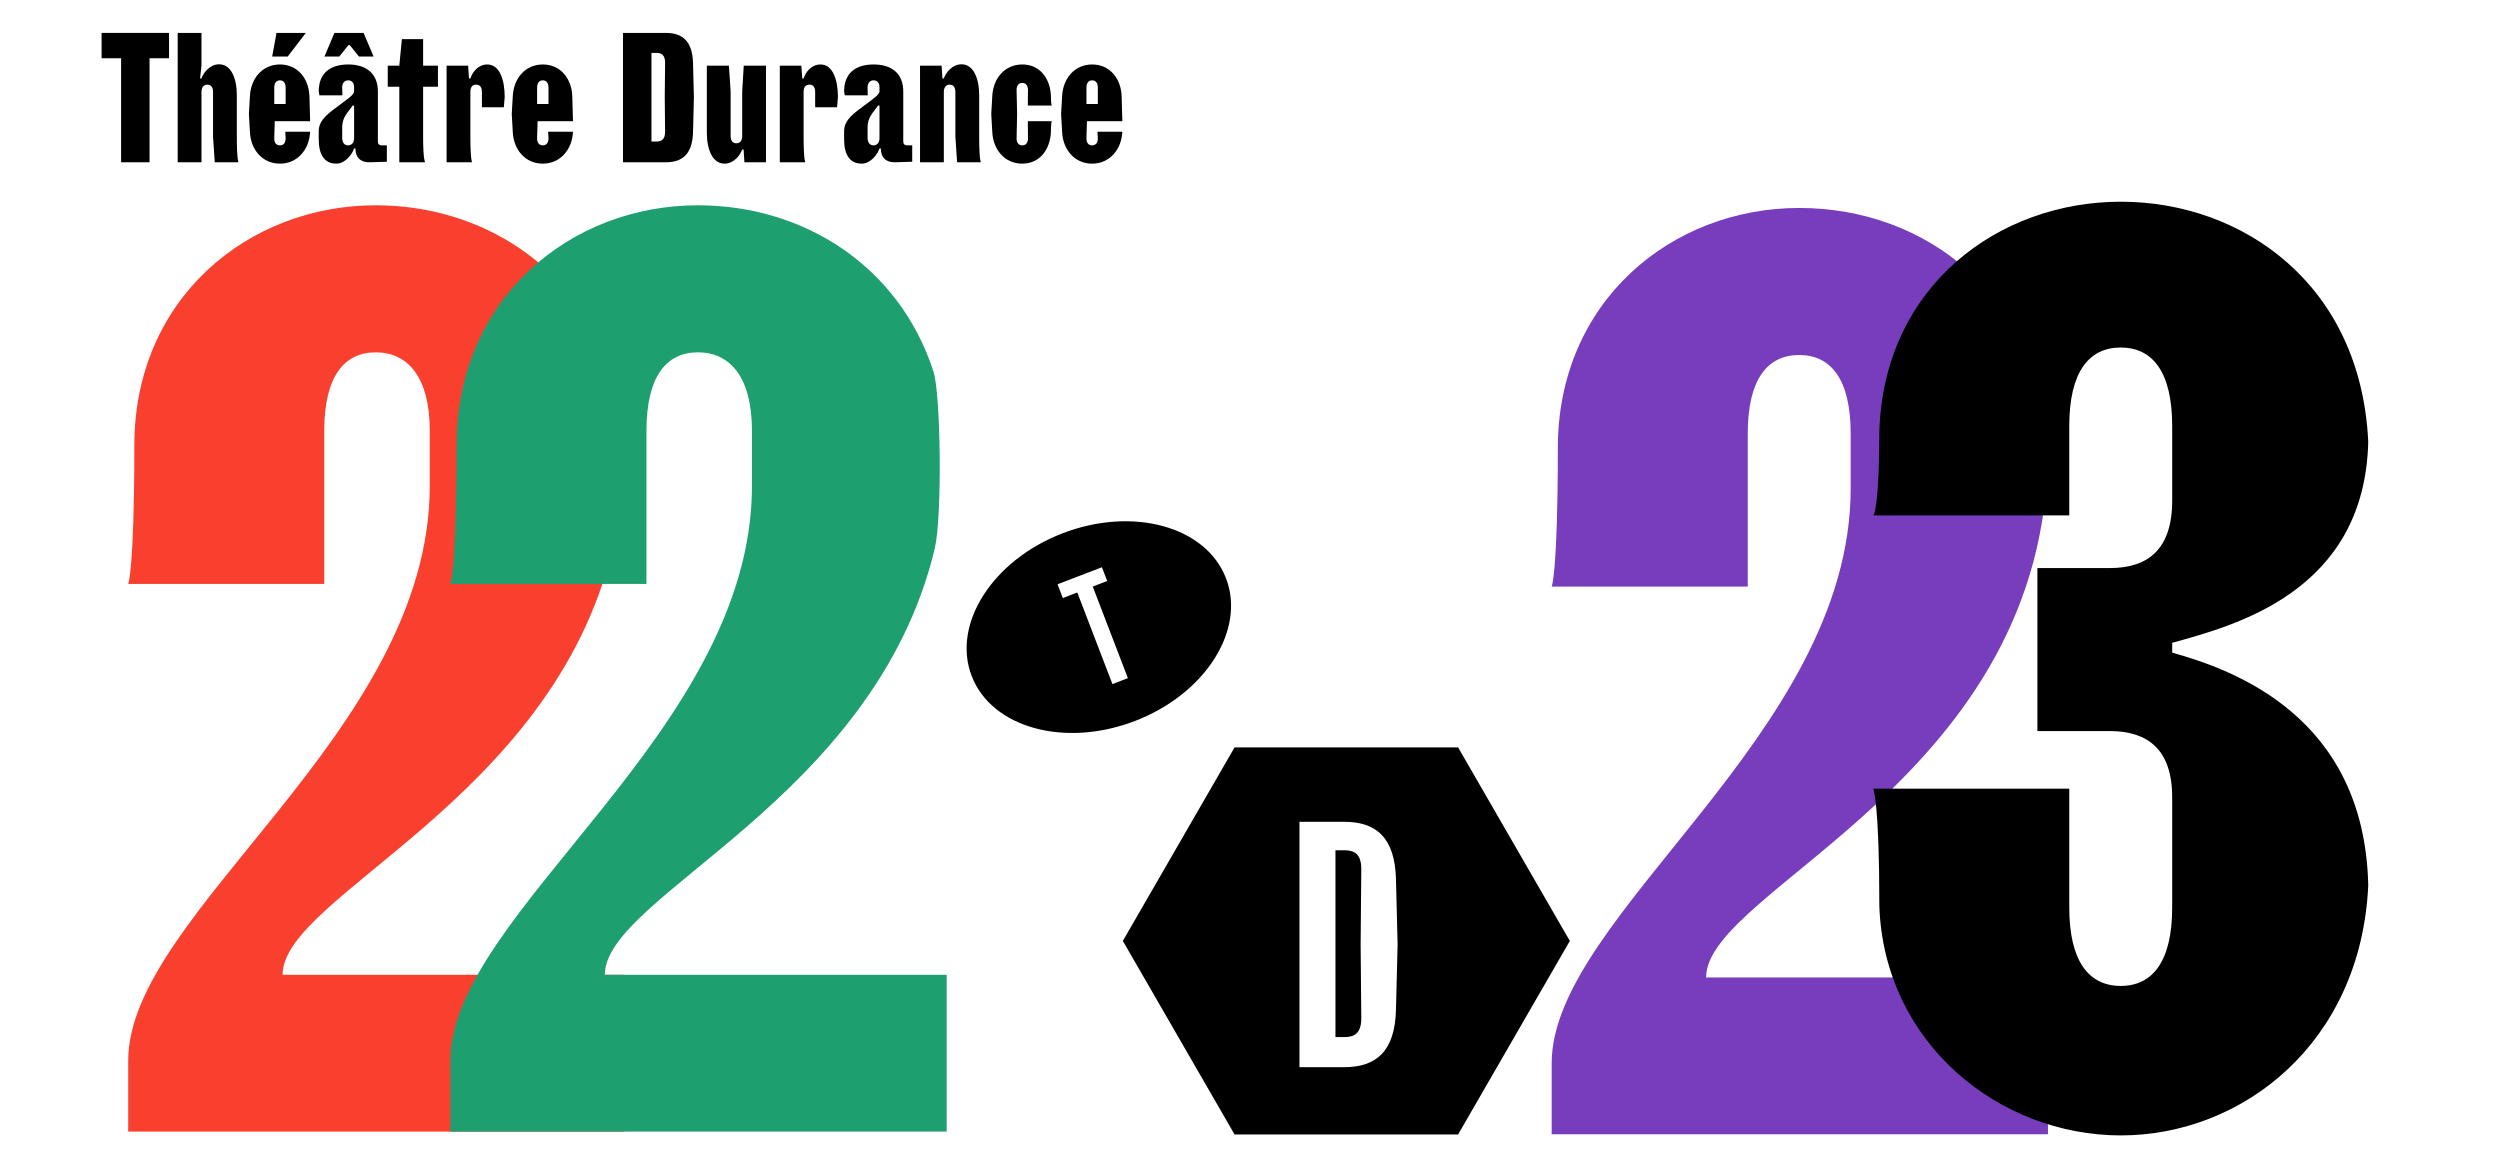
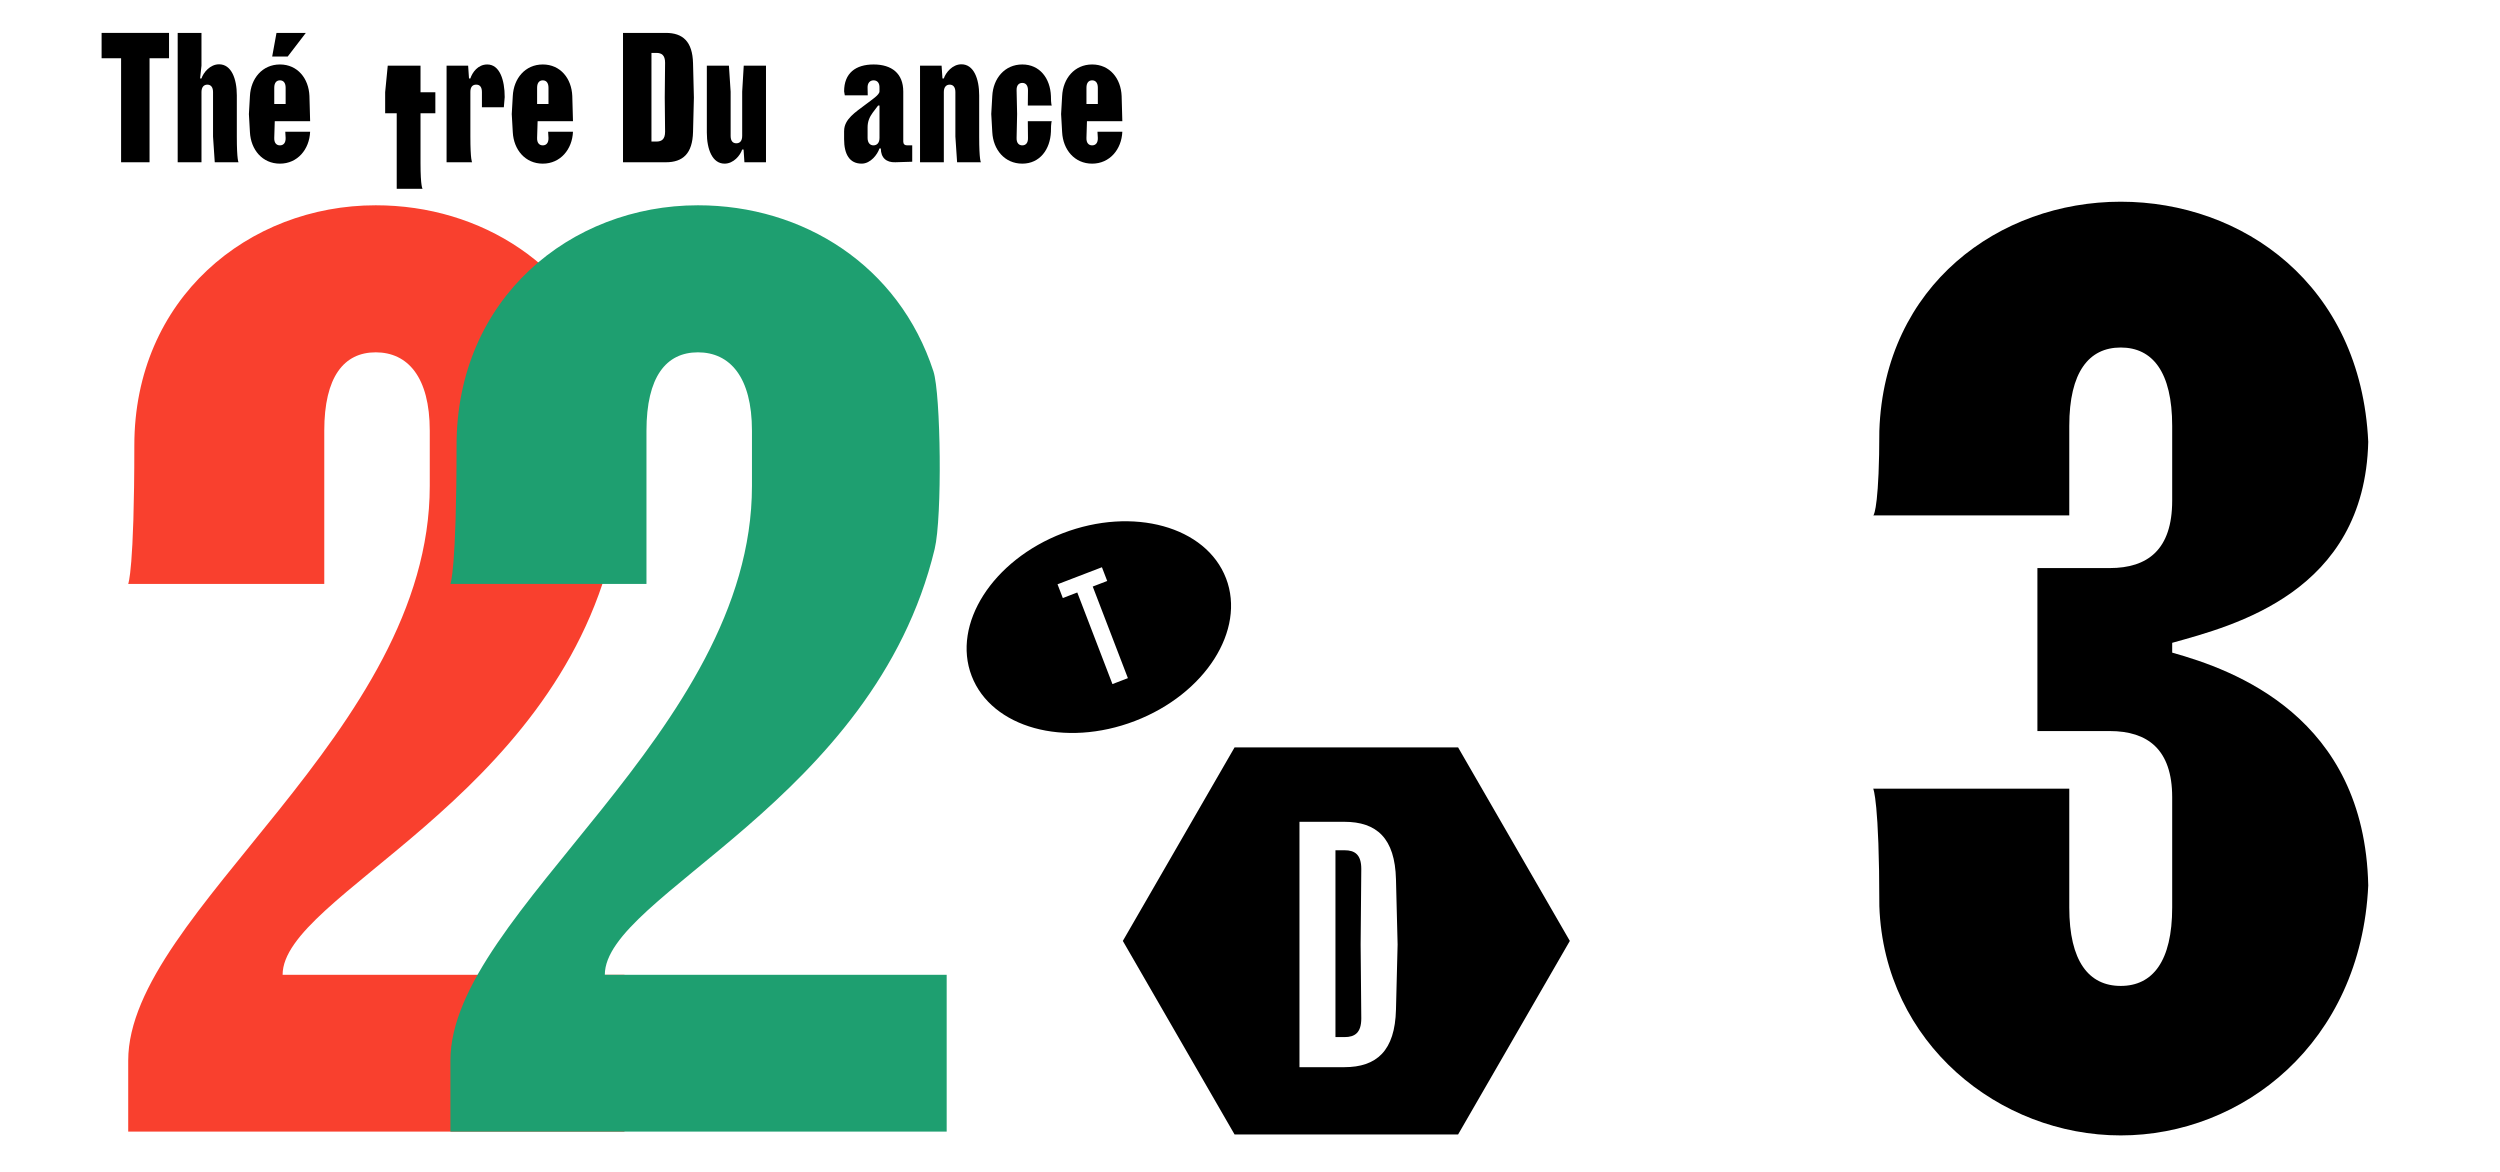
<svg xmlns="http://www.w3.org/2000/svg" id="Calque_1" viewBox="0 0 1920 900">
  <defs>
    <style>.cls-1{fill:#f9402e;}.cls-2{fill:#1e9f70;}.cls-3{fill:#773dbd;}</style>
  </defs>
  <g>
    <path d="M114.86,124.62h-21.86V44.74h-14.97V25.27h51.79v19.47h-14.97V124.62Z" />
    <path d="M154.73,25.27v25.17l-1.06,9.8h1.06c1.46-4.5,6.62-10.86,13.51-10.86,9.41,0,13.64,10.99,13.64,23.84v31.66c0,18.41,1.33,19.74,1.33,19.74h-18.28l-1.32-19.74v-34.17c0-3.84-1.72-5.7-4.37-5.7s-4.5,1.85-4.5,5.7v53.91h-18.28V25.27h18.28Z" />
    <path d="M191.16,87.53l.79-13.78c.66-13.51,9.54-24.24,23.05-24.24s22.12,10.73,22.65,24.24l.53,19.34h-27.16l-.4,12.85c-.13,3.84,1.72,5.7,4.37,5.7s4.5-1.85,4.37-5.7l-.27-4.77h19.08c-.53,13.51-9.67,24.51-23.18,24.51s-22.39-10.73-23.05-24.24l-.79-13.91Zm17.88-44.11h11.92l13.91-18.15h-22.52l-3.31,18.15Zm10.33,36.43v-12.45c0-3.84-1.72-5.7-4.37-5.7s-4.37,1.85-4.37,5.7v12.45h8.74Z" />
-     <path d="M244.8,100.51c0-9.01,8.88-14.44,16.16-20,5.56-4.24,10.99-7.68,10.99-10.33v-2.78c.13-3.71-1.72-5.7-4.5-5.7s-4.77,1.99-4.64,5.7l.13,5.83h-17.62l-.53-3.05c0-13.91,8.74-20.66,22.65-20.66s22.78,6.89,22.78,20.8v38.41c0,1.85,1.06,2.91,2.91,2.91h3.97v12.58l-12.98,.4c-6.89,.27-11.13-3.44-11.13-10.6h-1.06c-1.46,4.5-6.75,11.66-13.64,11.66-9.4,0-13.51-7.29-13.51-18.81v-6.36Zm34.44-75.24h-22.39l-7.68,18.15h11.39l7.02-8.74h1.06l7.02,8.74h11.26l-7.68-18.15Zm-12.45,61.2c-2.52,3.44-3.97,6.89-3.97,11.26v8.21c0,3.71,1.85,5.7,4.5,5.7s4.64-1.85,4.64-5.7v-24.9h-1.06l-4.11,5.43Z" />
-     <path d="M297.79,50.44h8.88l1.99-20.4h16.29v20.4h11.39v16.16h-11.39v38.28c0,18.41,1.59,19.74,1.59,19.74h-19.87v-58.02h-8.88v-16.16Z" />
+     <path d="M297.79,50.44h8.88h16.29v20.4h11.39v16.16h-11.39v38.28c0,18.41,1.59,19.74,1.59,19.74h-19.87v-58.02h-8.88v-16.16Z" />
    <path d="M386.94,82.36h-16.82v-11.66c0-3.84-1.59-5.7-4.37-5.7s-4.5,1.72-4.5,5.56v34.18c0,18.54,1.32,19.87,1.32,19.87h-19.6V50.44h16.56l.66,9.8h1.06c1.46-4.5,5.7-10.73,12.98-10.73,9.54,0,13.38,11.92,13.38,25.04l-.66,7.81Z" />
    <path d="M393.03,87.53l.79-13.78c.66-13.51,9.54-24.24,23.05-24.24s22.12,10.73,22.65,24.24l.53,19.34h-27.16l-.4,12.85c-.13,3.84,1.72,5.7,4.37,5.7s4.5-1.85,4.37-5.7l-.27-4.77h19.08c-.53,13.51-9.67,24.51-23.18,24.51s-22.39-10.73-23.05-24.24l-.79-13.91Zm28.21-7.68v-12.45c0-3.84-1.72-5.7-4.37-5.7s-4.37,1.85-4.37,5.7v12.45h8.74Z" />
    <path d="M532.91,74.95l-.66,26.36c-.4,16.69-7.82,23.31-20.93,23.31h-32.85V25.27h32.85c13.11,0,20.53,6.62,20.93,23.31l.66,26.36Zm-32.59-34.31V108.72h3.71c4.11,0,6.76-1.72,6.76-7.55l-.26-26.23,.26-26.76c0-5.83-2.65-7.55-6.76-7.55h-3.71Z" />
    <path d="M542.85,50.44h16.96l1.32,20v33.91c0,3.84,1.59,5.7,4.37,5.7s4.5-1.85,4.5-5.7v-33.91l1.19-20h17.09V124.62h-16.56l-.66-9.8h-1.06c-1.46,4.5-6.62,10.86-13.51,10.86-9.41,0-13.64-10.99-13.64-23.84V50.44Z" />
-     <path d="M642.86,82.36h-16.82v-11.66c0-3.84-1.59-5.7-4.37-5.7s-4.5,1.72-4.5,5.56v34.18c0,18.54,1.32,19.87,1.32,19.87h-19.6V50.44h16.56l.66,9.8h1.06c1.46-4.5,5.7-10.73,12.98-10.73,9.54,0,13.38,11.92,13.38,25.04l-.66,7.81Z" />
    <path d="M648.29,100.51c0-9.01,8.88-14.44,16.16-20,5.56-4.24,10.99-7.68,10.99-10.33v-2.78c.13-3.71-1.72-5.7-4.5-5.7s-4.77,1.99-4.64,5.7l.13,5.83h-17.62l-.53-3.05c0-13.91,8.74-20.66,22.65-20.66s22.78,6.89,22.78,20.8v38.41c0,1.85,1.06,2.91,2.91,2.91h3.97v12.58l-12.98,.4c-6.89,.27-11.13-3.44-11.13-10.6h-1.06c-1.46,4.5-6.75,11.66-13.64,11.66-9.4,0-13.51-7.29-13.51-18.81v-6.36Zm21.99-14.04c-2.52,3.44-3.97,6.89-3.97,11.26v8.21c0,3.71,1.85,5.7,4.5,5.7s4.64-1.85,4.64-5.7v-24.9h-1.06l-4.11,5.43Z" />
    <path d="M735.05,124.62l-1.32-19.74v-34.17c0-3.84-1.72-5.7-4.37-5.7s-4.5,1.85-4.5,5.7v53.91h-18.28V50.44h16.56l.66,9.8h1.06c1.46-4.5,6.62-10.86,13.51-10.86,9.41,0,13.64,10.99,13.64,23.84v31.66c0,18.41,1.33,19.74,1.33,19.74h-18.28Z" />
    <path d="M789.36,93.09h18.41s-.66,.66-.66,8.08c-.53,13.51-8.48,24.51-21.99,24.51s-22.39-10.73-23.05-24.24l-.79-13.91,.79-13.78c.66-13.51,9.54-24.24,23.05-24.24s21.46,10.73,21.99,24.24c0,6.62,.66,7.29,.66,7.29h-18.41l.13-11.66c0-3.84-1.72-5.7-4.37-5.7s-4.5,1.85-4.37,5.7l.4,18.15-.4,18.41c-.13,3.84,1.72,5.7,4.37,5.7s4.5-1.85,4.37-5.7l-.13-12.85Z" />
    <path d="M814.93,87.53l.79-13.78c.66-13.51,9.54-24.24,23.05-24.24s22.12,10.73,22.65,24.24l.53,19.34h-27.16l-.4,12.85c-.13,3.84,1.72,5.7,4.37,5.7s4.5-1.85,4.37-5.7l-.27-4.77h19.08c-.53,13.51-9.67,24.51-23.18,24.51s-22.39-10.73-23.05-24.24l-.79-13.91Zm28.21-7.68v-12.45c0-3.84-1.72-5.7-4.37-5.7s-4.37,1.85-4.37,5.7v12.45h8.74Z" />
  </g>
  <path class="cls-1" d="M98.47,869.09H479.59v-120.45H217.04c0-60.97,206.8-133.79,253.33-327.02,5.9-24.49,4.71-118.99-.94-136.37-26.54-81.54-100.19-127.59-180.87-127.59-97.87,0-185.39,71.52-185.39,184.45,0,95.99-4.71,106.34-4.71,106.34H249.04v-117.63c0-41.41,15.06-60.23,39.52-60.23s41.5,18.82,41.5,60.23v42.35c0,189.15-231.59,327.48-231.59,441.35v54.58Z" />
-   <path class="cls-3" d="M1191.71,871.14h381.12v-120.45h-262.55c0-68.7,262.55-152.45,262.55-406.53-5.65-116.69-93.16-184.45-191.03-184.45s-185.39,71.52-185.39,184.45c0,95.99-4.71,106.34-4.71,106.34h150.57v-117.63c0-41.41,15.06-60.23,39.52-60.23s39.52,18.82,39.52,60.23v42.35c0,189.15-229.62,327.48-229.62,441.35v54.58Z" />
  <path class="cls-2" d="M345.93,869.09h381.12v-120.45H464.5c0-60.97,206.8-133.79,253.33-327.02,5.9-24.49,4.71-118.99-.94-136.37-26.54-81.54-100.19-127.59-180.87-127.59-97.87,0-185.39,71.52-185.39,184.45,0,95.99-4.71,106.34-4.71,106.34h150.57v-117.63c0-41.41,15.06-60.23,39.52-60.23s41.5,18.82,41.5,60.23v42.35c0,189.15-231.59,327.48-231.59,441.35v54.58Z" />
  <path d="M1620.25,561.45c29.17,0,47.99,14.11,47.99,50.82v84.69c0,41.41-15.06,60.23-39.52,60.23s-39.52-18.82-39.52-60.23v-91.28h-150.57s4.7,9.41,4.7,90.34c3.76,105.4,92.22,175.98,185.39,175.98s184.45-70.58,190.09-191.98c-2.82-129.86-103.52-165.62-150.57-178.8v-7.53c47.05-13.17,147.75-38.58,150.57-154.33-5.65-121.4-96.93-184.45-190.09-184.45s-181.62,63.99-185.39,175.97c0,53.64-3.76,64.93-4.7,64.93h150.57v-68.69c0-41.41,15.06-60.23,39.52-60.23s39.52,18.82,39.52,60.23v57.4c0,37.64-18.82,51.76-47.99,51.76h-55.52v125.16h55.52Z" />
  <path d="M850.33,446.2l-11.11,4.27,27.01,70.35-11.87,4.56-27.01-70.35-11.11,4.27-4.06-10.57,34.1-13.09,4.06,10.57Zm91.25-2.07c-15.29-39.83-71.42-55.33-125.36-34.62-53.95,20.71-85.28,69.78-69.99,109.61,15.29,39.83,71.41,55.33,125.36,34.62,53.95-20.71,85.29-69.78,70-109.61" />
  <path d="M1045.47,782.15l-.5-56.79,.5-58.04c0-11.06-5.03-14.32-12.81-14.32h-7.03v143.48h7.03c7.79,0,12.81-3.27,12.81-14.32m27.89-56.79l-1.25,50c-.75,31.66-14.83,44.22-39.7,44.22h-34.42v-188.45h34.42c24.88,0,38.95,12.56,39.7,44.22l1.25,50Zm132.27-2.74l-85.82-148.65h-171.65l-85.82,148.65,85.82,148.65h171.65l85.82-148.65Z" />
</svg>